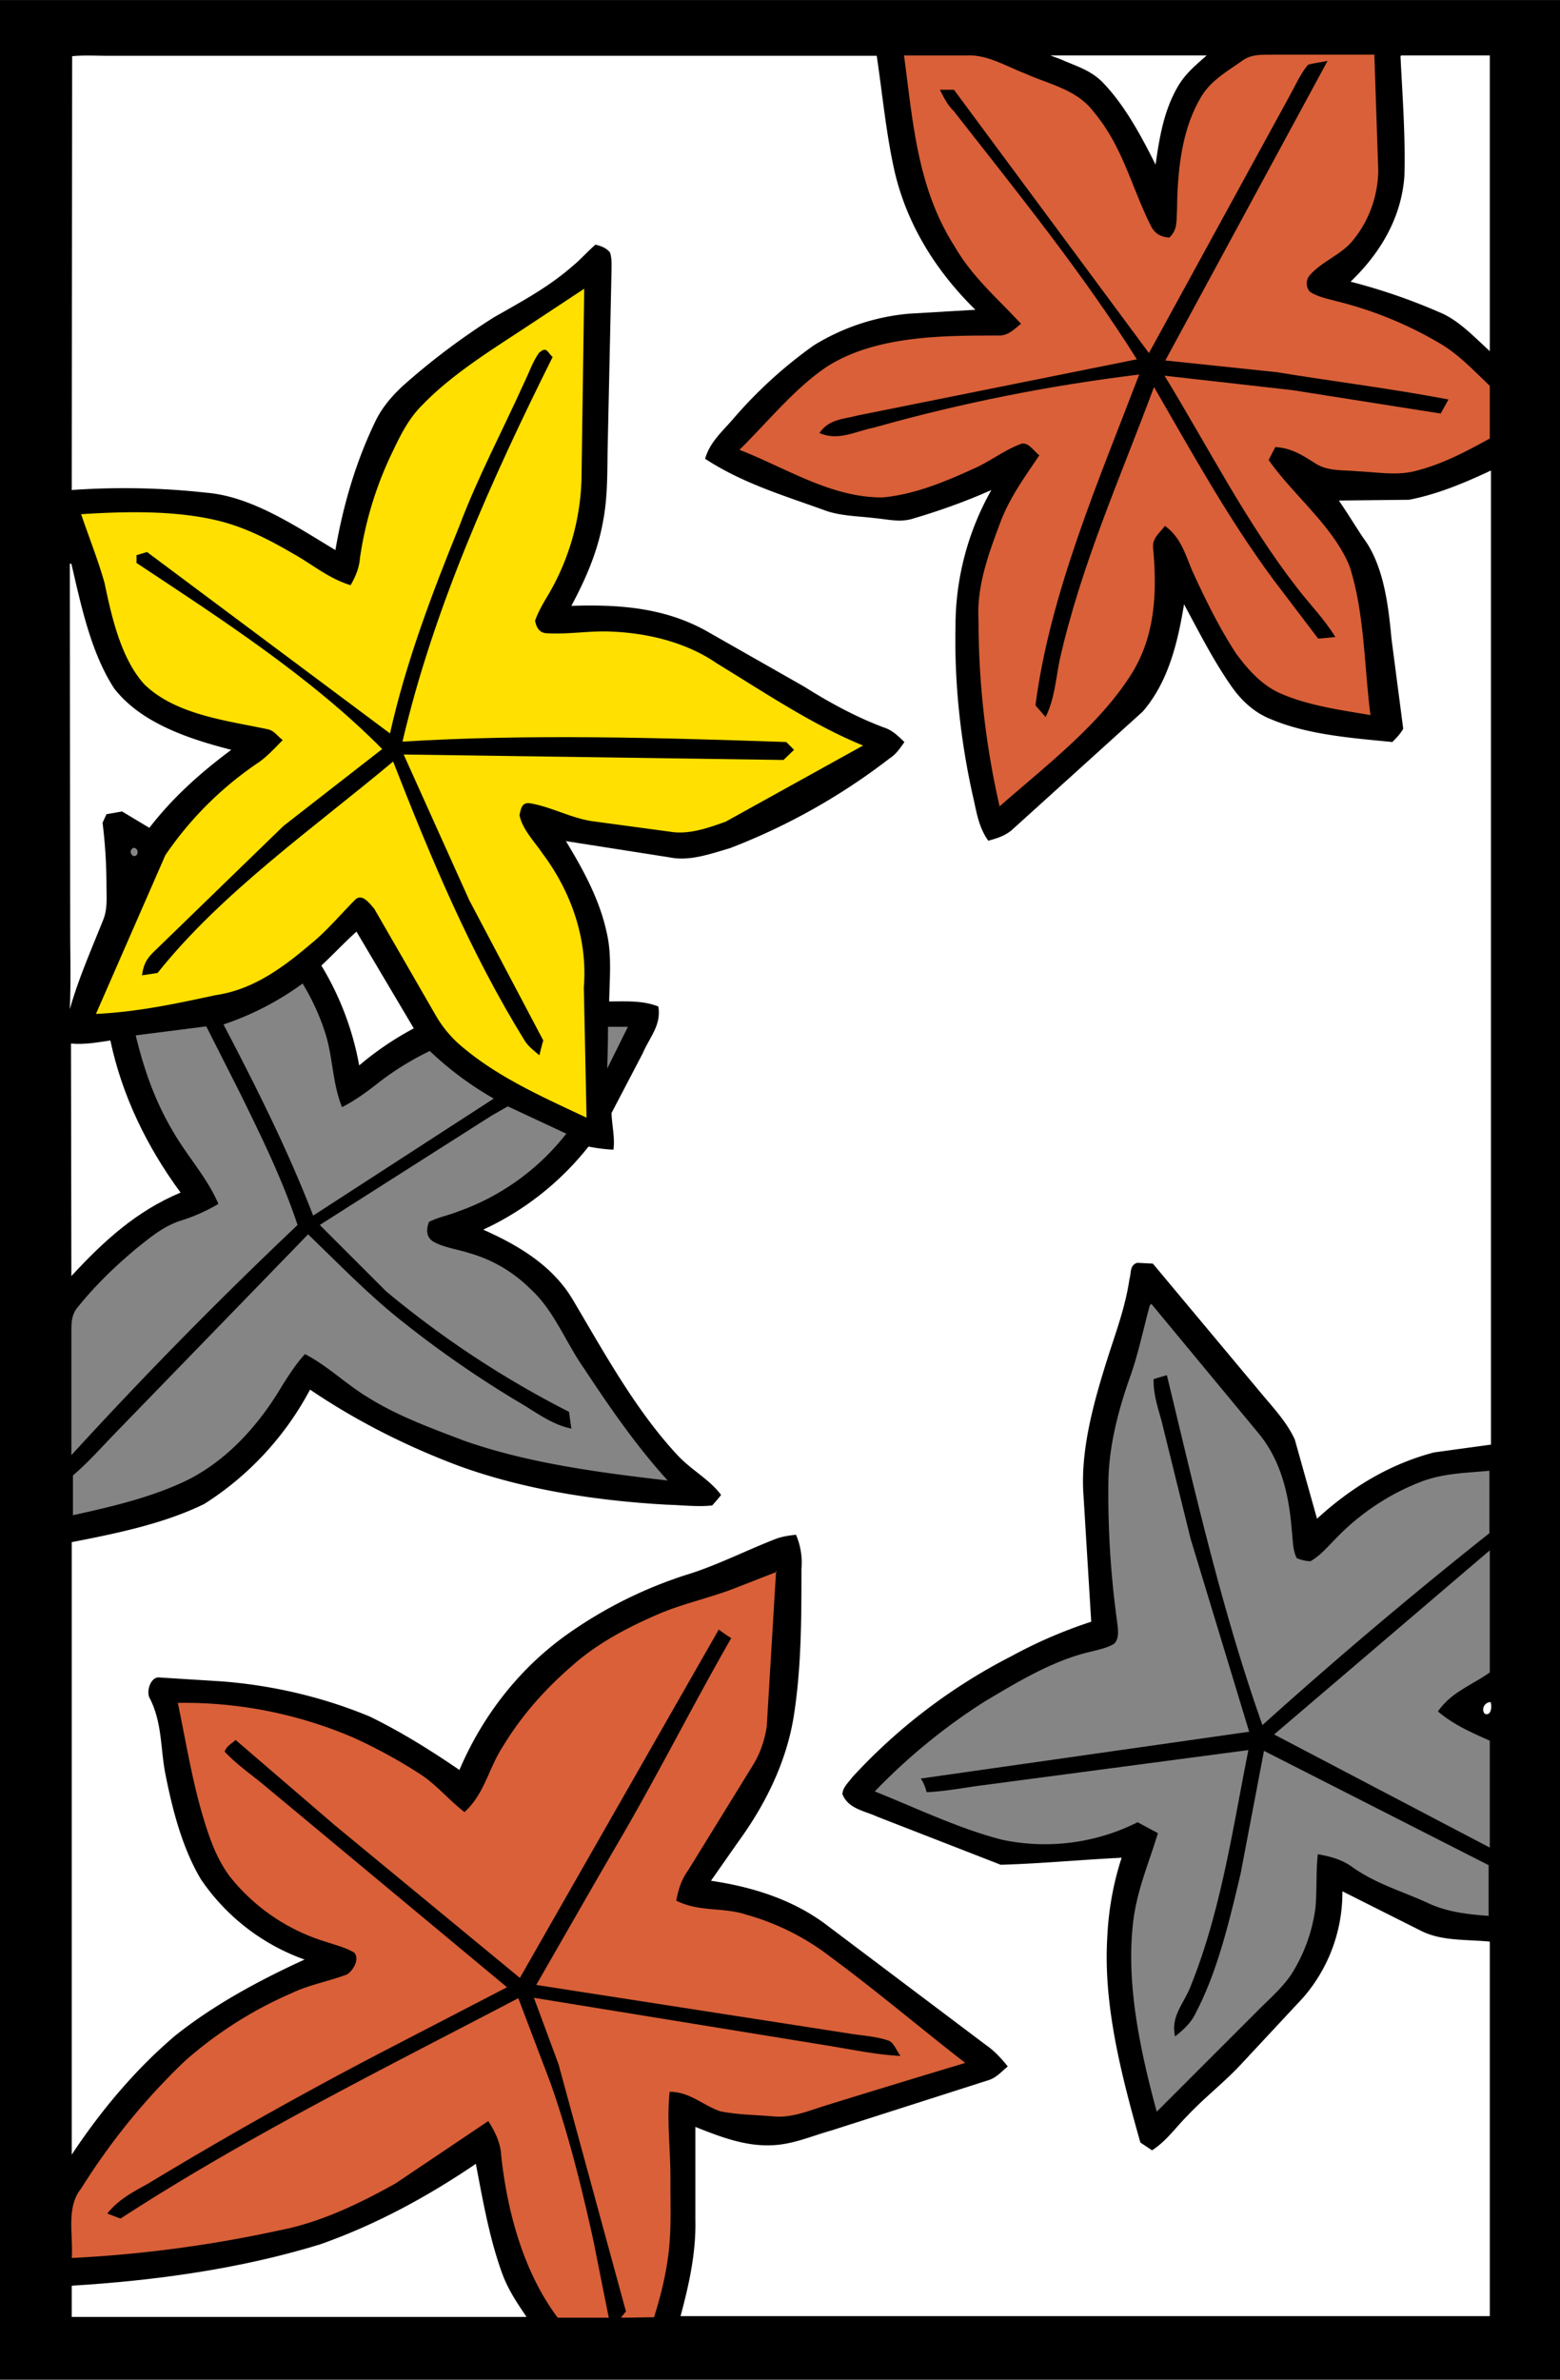
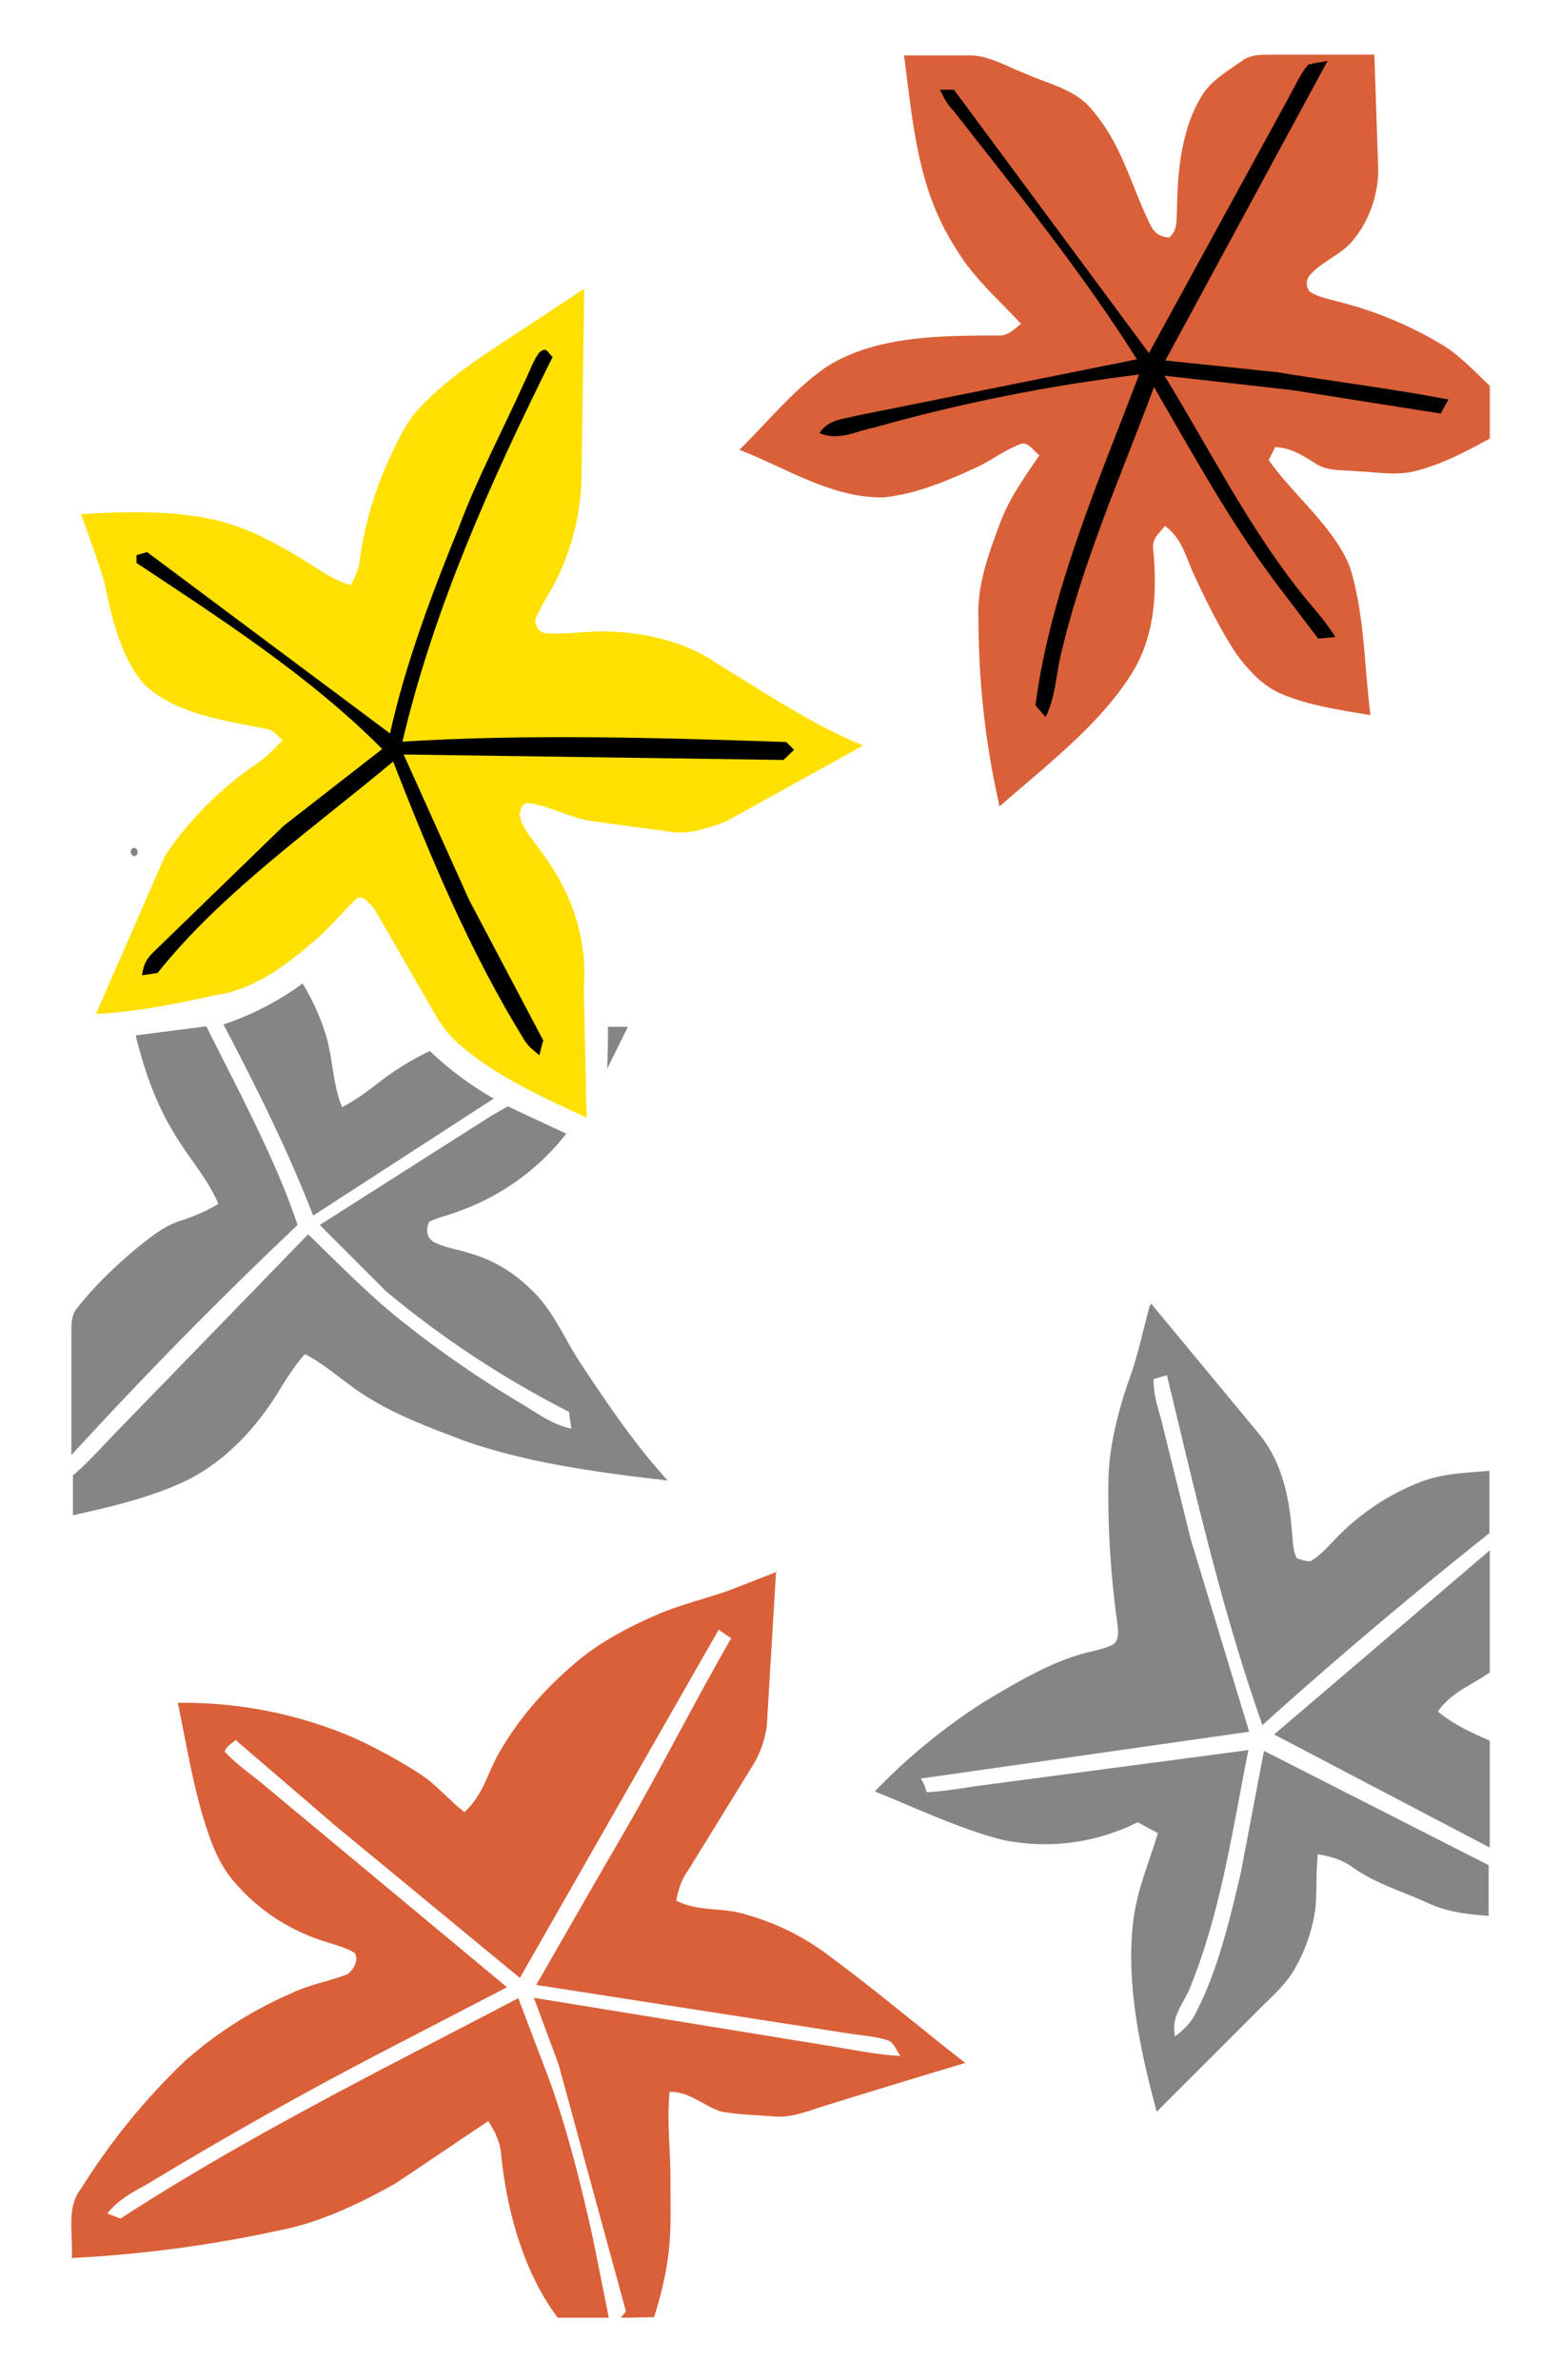
<svg xmlns="http://www.w3.org/2000/svg" viewBox="0 0 400 610" width="533.3" height="813.3">
-   <path d="M0 0h400v610H0V0z" />
  <path d="M18.5 14.4c3-.3 6.3-.1 9.5-.1h196.8c1.5 10 2.4 20 4.6 29.7 3.2 13.7 10.7 25.6 20.7 35.4l-17 1a56 56 0 0 0-24.4 8.1 115 115 0 0 0-20.9 19.1c-2.8 3.2-5.8 5.8-7 10 9.8 6.4 20.5 9.5 31.2 13.4 4 1.3 8.2 1.3 12.2 1.8 3.4.3 6.7 1.2 10 .1 6.8-2 13.5-4.4 20-7.3a71 71 0 0 0-9.2 35.2c-.3 14.5 1.3 29 4.4 43 1 4.2 1.4 8 4 11.7 2.2-.6 4.2-1.2 6-2.7l33.6-30.4c6.6-7.6 9-17.8 10.6-27.5 3.8 7 7.4 14.2 12 20.8 2.6 3.8 6 7 10.4 8.7 9.5 4 21 4.8 31 5.8 1-1 2-2 2.8-3.4l-3-23c-.8-8.6-2-19-7.3-26-2-3-4-6.3-6.2-9.5l18-.2c7.3-1.4 14.4-4.4 21-7.5v249.7l-14.6 2c-11.4 3-21.3 9-30 17L332 369c-2-4.4-5.4-8-8.4-11.6l-28-33.5-4-.2c-2 .6-1.5 2.6-2 4.2-1 6.8-3.2 12.8-5.3 19.3-3.6 11.3-7.3 24-6.5 35.8l2 32.7a121 121 0 0 0-20.4 8.8 145 145 0 0 0-40.9 31.1c-1 1.4-2.4 2.5-2.5 4.3 1.5 3.8 5.8 4.3 9 5.8l31.6 12.3c10.3-.3 20.7-1.3 31-1.8-2.2 6.7-3.4 13.7-3.7 20.7-1 17.5 3.8 35.6 8.5 52.3l3 2c3.7-2.4 6-5.8 9-8.8 4.2-4.5 9-8.2 13.3-12.7l16.4-17.6a41 41 0 0 0 10.1-27.3l20.5 10.3c5.3 2.5 11.2 2 17.3 2.6v96c-69.2 0-138.3 0-207.5 0 2.2-8.2 4-16.3 3.8-24.8v-23.7c6.3 2.5 12.7 5 19.6 4.7 5.4-.2 10-2.3 15.3-3.8l40-12.8c2.2-.6 3.5-2.2 5.2-3.6-1.6-2-3.4-4-5.6-5.5l-40.5-30.5c-8.7-6.7-19.2-10-30-11.6l7-10c7-9.6 12.3-20.4 14.2-32 2-12.6 2-25.3 2-38a18 18 0 0 0-1.4-8.7c-1.7.2-3.3.4-5 1-7.8 3-15.5 7-23.5 9.4a112 112 0 0 0-29.4 14.6c-12.7 8.8-22.4 21.2-28.4 35.3-7.3-5-15-9.8-23-13.7-12-5-25-8-37.8-9L41 430c-2.4-.4-3.7 3.8-2.5 5.5 3.2 6.5 2.6 13 4 19.7 1.8 9 4.3 18.6 9 26.5a54 54 0 0 0 26.6 20.6c-11.6 5.3-23.3 11.6-33.3 19.6-10.2 8.7-19 19.2-26.4 30.4v-157c11.3-2.2 23.6-4.7 34-9.8a78 78 0 0 0 27.1-29.3c11.8 8 24.7 14.5 38 19.5 17 6.2 35.6 9 53.5 10 3.8.1 7.8.6 11.6.2a38 38 0 0 0 2.3-2.7c-3-4-7.5-6.3-11-10-10.8-11.5-19-26.5-27-40-5.2-8.8-14-14-23-18a74 74 0 0 0 27-21.3c2 .4 4.2.7 6.4.8.4-3.2-.4-6.2-.5-9.4l8-15.3c1.8-4.2 4.8-7.2 4-12-4-1.6-8.2-1.3-12.6-1.3.1-6 .7-11.8-.6-17.5-1.8-8.5-6-16.2-10.5-23.6l26.8 4.2c5 1 10.5-1 15.3-2.4a162 162 0 0 0 40.9-23c1.6-1 2.7-2.6 3.8-4.2-1.6-1.5-3-3-5.2-3.7-7.2-2.7-14-6.4-20.5-10.5l-25.5-14.5c-10.7-5.8-22.2-6.6-34.2-6.2 3.6-6.7 6.6-13.6 8-21 1.3-6.4 1.2-12.4 1.3-19l1-46c0-1.5.1-3.2-.4-4.6-1-1.2-2.2-1.6-3.7-2-2 1.7-3.8 3.8-6 5.6-6.2 5.4-13 9-20 13a178 178 0 0 0-23.4 17.6c-2.8 2.6-5.3 5.5-7 9C91.3 118.2 88 129.4 86 141c-10-6-21.3-13.7-33-14.7a192 192 0 0 0-34.6-.7l.1-111.3z" fill="#fff" />
  <path d="M231.7 14.2H248c5.3-.2 10 2.8 15 4.7 6 2.7 13 4 17.3 9.6 7.6 9 9.7 19.2 14.8 29.4 1 2 2.5 2.8 4.7 3 2.2-2 1.8-4.3 2-7 .1-9.4 1-20 5.8-28.4 2.5-4.7 6.8-7 11-10 2.6-1.8 5.3-1.4 8.3-1.5h25.5l1 29.8c-.1 6.7-2.6 13.4-7 18.4-3 3.3-7.7 5-10.6 8.4-1 1.2-1 3 .1 4.2 2 1.3 4.6 1.8 6.8 2.4a98 98 0 0 1 26.8 11c4.7 2.8 8.6 7 12.5 10.7v13.5c-6.2 3.4-12.2 6.6-19 8.3-4.8 1.3-10 .3-15 .1-3.8-.4-7.7.1-11-2.2-3.2-2-6-3.8-10-4l-1.7 3.3c6 8.7 16.8 17.2 20.8 27.4 3.8 12 3.7 25.6 5.3 38-7.7-1.3-16.3-2.5-23.4-5.7-4.7-2.2-8-6-11-10-4.2-6.4-7.6-13.3-10.8-20.2-2.2-4.7-3-9.3-7.5-12.6-1.5 2-3.4 3.2-3 6 1 11.2.5 22.5-5.8 32.3-8.3 13-22 23.4-33.6 33.6a215 215 0 0 1-5.4-47.8c-.5-8.7 2.6-17 5.6-25 2.4-6.4 6.3-11.7 10-17.2-1.4-1-3-3.8-5-2.8-4.2 1.6-7.8 4.5-12 6.3-7.2 3.3-15.2 6.6-23.2 7.3-13.2.1-24.8-7.6-36.7-12.2C197 108 203.7 99.6 212 94c12.5-8 29.7-8 44-8 2.5.1 4-1.6 5.8-3-6-6.5-12.5-12-17-19.8-9.6-15-10.7-31.8-13-49z" fill="#d96038" />
  <path d="M269 14.2h40.4c-2.8 2.5-5.5 4.7-7.4 8-3.6 6.2-4.7 13-5.7 20-3.5-7-7.6-14.7-13-20.5C280 18 276 17 272 15.2l-2.7-1zm90.3 0H382V90c-4-3.6-8-8-13-10a151 151 0 0 0-22.7-7.8c7.6-7.3 13-16.3 13.8-27 .3-10.2-.5-20.6-1-30.8z" fill="#fff" />
  <path d="M335.4 16.6c1.6-.5 3.3-.6 5-1l-41.6 76.8 28.6 3c14.6 2.4 29.4 4.2 44 7l-2 3.6-38-6-32.8-3.7c11 18 21 37.7 34 54.4 3.3 4.3 7 8 9.8 12.6-1.5.1-3 .3-4.4.4l-11.4-15c-11.7-15.8-20.8-32.4-30.7-49.5-8.7 23.4-18.7 45.6-24.2 70-1 5-1.3 10-3.6 14.6l-2.6-3c3.7-28.7 16.3-57.8 26.6-84.8-23 2.8-45.7 7.3-68 13.6-5 1-9 3.5-14 1.4 2.5-3.6 6-3.5 9.8-4.5l71.6-14.4c-13.8-22-30.8-43-47-63.7C243 27 242 25 241 23h3.6l50 67.5 36-65.8c1.5-2.7 2.8-5.7 4.7-8z" />
  <path d="M149.8 74l-.7 49a62 62 0 0 1-8.6 29.6c-1.2 2-2.5 4.2-3.3 6.5.3 1.6 1 3 2.7 3.2 5.7.4 11.3-.7 17-.4 9.4.4 19.2 2.8 27 8.2 12 7.3 24.4 15.7 37.4 21l-35.2 19.5c-4.4 1.6-9.5 3.4-14.2 2.6l-20-2.7c-5.5-.8-10.6-3.7-16-4.6-2.2-.3-2.3 1.5-2.7 3 .7 3.7 4 7 6 10 7.3 9.8 11.5 21.8 10.5 34.2l.7 33.4c-10.6-5-22-10-31.2-17.6a30 30 0 0 1-7.4-8.5L96 233c-1.2-1.4-3.2-4.2-5-2.3-3.7 3.7-7 7.7-11 11-7.3 6.2-15 12-24.8 13.4-10.2 2.2-20 4.3-30.6 4.8l17.8-40.7a89 89 0 0 1 24.1-23.9c2.2-1.6 4-3.6 6-5.6-1.4-1-2.2-2.5-4-2.8-10.4-2.2-23.5-3.7-31.5-11.5-6-6.6-8.4-17.4-10.2-26-1.7-6-4-11.7-6-17.6 11-.7 23.2-1 34 1.4 7.4 1.6 14 5 20.5 8.8 5 2.8 9 6.3 14.6 8 1.3-2.3 2.2-4.4 2.4-7a93 93 0 0 1 8.5-27.5c2-4.2 4-8.2 7.4-11.6 7.3-7.6 17-13.7 25.7-19.4L149.8 74z" fill="#ffe000" />
  <path d="M138.4 90.3c1.8-1.6 2 .1 3.3 1.2-15.6 31.3-30.5 64.4-38.5 98.6 32.5-2 66-1 98.4.1l2 2-2.7 2.6-97.4-1.4 16.8 37.3 19 36c-.4 1.3-.7 2.6-1 3.8-1.4-1.2-2.8-2.2-3.8-3.8-14-22.7-24-46.7-33.7-71.5-20.3 17-44 33.6-60.4 54.2l-4 .6c.4-2.6 1-4 2.8-5.8l33.5-32.5L98 192c-18.2-18.4-41.4-33.4-63-47.7v-2l2.7-.8L100 188c4-18 10.8-36 17.8-53.2 4.7-12.5 11-24.3 16.5-36.5 1.3-2.6 2.3-5.7 4-8z" />
  <path d="M18.3 144.5c2.5 10.7 5 22.8 11 32 7 9 19.5 13 30 15.7-7.8 5.8-15 12.2-21 20l-7-4.2-4 .7-1 2.2a132 132 0 0 1 1 16c0 3 .3 6-.8 8.8-3 7.5-6.4 15.2-8.6 23 .3-7 .1-13.8.1-20.7l-.1-93.5z" fill="#fff" />
  <path d="M34 217.4c1.6-.5 1.8 2.4.1 2-.8-.7-.8-1.3-.1-2z" fill="#858585" />
  <path d="M91.4 238.8l14.7 24.8a79 79 0 0 0-14 9.5 75 75 0 0 0-9.7-25.6c3-2.8 6-6 9-8.7z" fill="#fff" />
  <path d="M77.4 251.8a59 59 0 0 1 6 13c2 6.3 1.8 12.8 4.3 19 3.3-1.7 6.2-3.8 9-6a74 74 0 0 1 13.5-8.4 84 84 0 0 0 16.4 12.2l-46.3 30c-6.5-16.8-14.6-33-23-49a74 74 0 0 0 20.3-10.5zm78.6 11.4h5l-5.3 10.7c.1-3.6.2-7 .2-10.7zm-103 .1l8.6 17c5.4 11 10.8 22 14.7 33.7a1153 1153 0 0 0-58 59v-31c0-2.6-.1-5 1.7-7 4.4-5.5 9.6-10.5 15-15 3.5-2.8 6.7-5.5 11-7a46 46 0 0 0 10-4.4c-3-7-8.2-12.4-12-19.2-4.4-7.5-7.2-15.7-9.2-24l18-2.3z" fill="#858585" />
  <path d="M18.3 267.5c3.4.3 6.7-.3 10-.8 3 14.2 9.4 27.3 18 39-11.3 4.7-19.8 12.5-28 21.4l-.1-59.6z" fill="#fff" />
  <path d="M130.2 283.6l15 7a61 61 0 0 1-27.6 19.9c-2.5 1-5.2 1.5-7.6 2.7-.7 1.8-.8 3.8 1 5 2.7 1.6 6.3 2 9.3 3a36 36 0 0 1 15.7 9.2c6 5.4 9 13.6 13.7 20.3 6.6 10 13.5 20 21.5 28.8-17.3-2-35.7-4.4-52.2-10.2-8.6-3.3-17-6.3-24.8-11.2-5.6-3.4-10.2-8-16-11-2.3 2.5-4 5.2-5.8 8-6 10.2-14.4 19.6-25.2 24.7-9 4.2-19 6.5-28.5 8.6v-10.2c4-3.4 7.3-7.2 11-11L79 316.4c8.3 8 16 16 25 23a270 270 0 0 0 29 20c4.5 2.6 8.3 5.7 13.5 6.8l-.6-4.3A251 251 0 0 1 99 331l-17-17 44-28 4.2-2.4zm165 50.6l27.5 33.2c5.8 7 7.8 15.8 8.5 24.6.3 2.4.2 5.3 1.3 7.4a10 10 0 0 0 3.5.8c2.5-1.4 4.4-3.7 6.4-5.7 6-6.3 13.4-11.3 21.5-14.5 6-2.4 11.8-2.4 18-3v16a1224 1224 0 0 0-58.2 49.2c-10.4-29.4-17.2-59.5-24.5-89.7l-3.4 1c-.1 3.8 1 7 2 10.6l7.5 30.4 15 49.4-84.2 12c.7 1 1.2 2.3 1.5 3.5 4.4-.2 8.8-1 13-1.6l69.5-9.2c-4 20-7 41-14.6 60-1.8 5-5.4 8-4.2 13.4 2.3-1.8 4.2-3.6 5.4-6.2 5.6-10.8 8.6-23.7 11.4-35.5l6-31.5 57.6 29.3v13c-5.5-.4-10.8-1-15.8-3.4-6.6-3-13-4.8-19-9-2.7-2-5.6-2.8-9-3.4-.5 4.6-.2 9-.6 13.7a42 42 0 0 1-5.7 16.3c-2.4 4-6.3 7.2-9.5 10.5l-25.5 25.5c-4.2-15.5-8-33-6-49 1-8 4-14.8 6.3-22.4l-5.2-2.8a53 53 0 0 1-34.7 4.5c-11-2.8-22.2-8.2-32.7-12.4a153 153 0 0 1 28.1-23c8.4-5 17.6-10.6 27.2-12.8 2-.5 4.3-1 6-2 1.6-1.4 1-4.2.8-6a238 238 0 0 1-2.2-35c0-9 2.4-18.5 5.4-27 2.2-6 3.5-12.5 5.2-18.7zm86.8 63.5v31c-5 3.5-9.8 5-13.3 10 4 3.4 8.6 5.4 13.3 7.5v27.4l-55.3-29 55.3-47.2z" fill="#858585" />
  <path d="M199 402.6l-2.4 40c-.6 3.7-1.7 7-3.8 10.3l-16.4 26.6c-1.7 2.3-2.5 5-3 7.7 6 3 12 1.6 18 3.6a63 63 0 0 1 21.4 10.7c11.8 8.7 23 18.2 34.7 27.3a4303 4303 0 0 0-35.1 10.7c-4.7 1.4-9.3 3.5-14.2 3-4.5-.4-9-.4-13.5-1.3-4.6-1.6-7.8-5-13-5-.8 7.8.3 15 .2 23 0 6.7.3 13.4-.7 20-.7 5-2 10-3.5 14.8-2.8 0-5.6.1-8.5.1l1.3-1.6-17.3-63.4-6.3-17 75 12.2c6.3 1 12.7 2.4 19 2.7-1-1.2-1.7-3.6-3.3-4-3-1-6.4-1.2-9.6-1.7l-80.5-12.5c7.3-12.7 14.6-25.5 22-38.2 9.7-16.7 18.4-34 28-50.7a37 37 0 0 1-3.2-2.2L133.3 507 86 468l-25.6-22c-1 1-2.3 1.5-2.8 3 2.8 3 6.3 5.5 9.4 8l63 52.4-32.8 17a1078 1078 0 0 0-59.5 33.5c-3.7 2-7.4 4-10.2 7.5l3.4 1.3c32.3-21 68-38.7 102-56.5l8.2 21.6c4.6 13 8 26.7 11 40.3l4 20H143c-8.8-11.7-13-27.4-14.5-41.7-.2-3.3-1.6-6-3.3-8.7l-23.8 16c-9.3 5.2-19.3 10-29.7 12a326 326 0 0 1-53.3 7.1c.4-6-1.5-13 2.4-17.8a169 169 0 0 1 26.5-32.6 103 103 0 0 1 27.5-17.5c4.6-2.2 9.5-3 14.2-4.8 1.6-1 3.3-4 1.8-5.6-2.2-1.3-5-2-7.4-2.8a50 50 0 0 1-24.4-16.6c-3-4-4.7-8.3-6.2-13-3.3-10.2-5-21-7.2-31.6a110 110 0 0 1 45 8.9 132 132 0 0 1 17.5 9.6c4 2.7 7 6.4 11 9.5 5.2-4.8 6-10.8 9.7-16.6 4.8-8 11-15 18-21 6.5-5.8 14.6-10 22.6-13.4 5.8-2.4 12-3.8 18-6l11.8-4.6z" fill="#d96038" />
  <path d="M382.2 436.3c.4 1 .2 3.7-1.5 3-1-1.2 0-3 1.5-3zM122 554.6c1.8 9.4 3.4 18.8 6.7 28 1.5 4.2 3.8 7.6 6.3 11.3H18.4v-8c21.3-1.3 43.2-4.3 63.7-10.6 14.2-5 27.5-12.2 40-20.7z" fill="#fff" />
</svg>